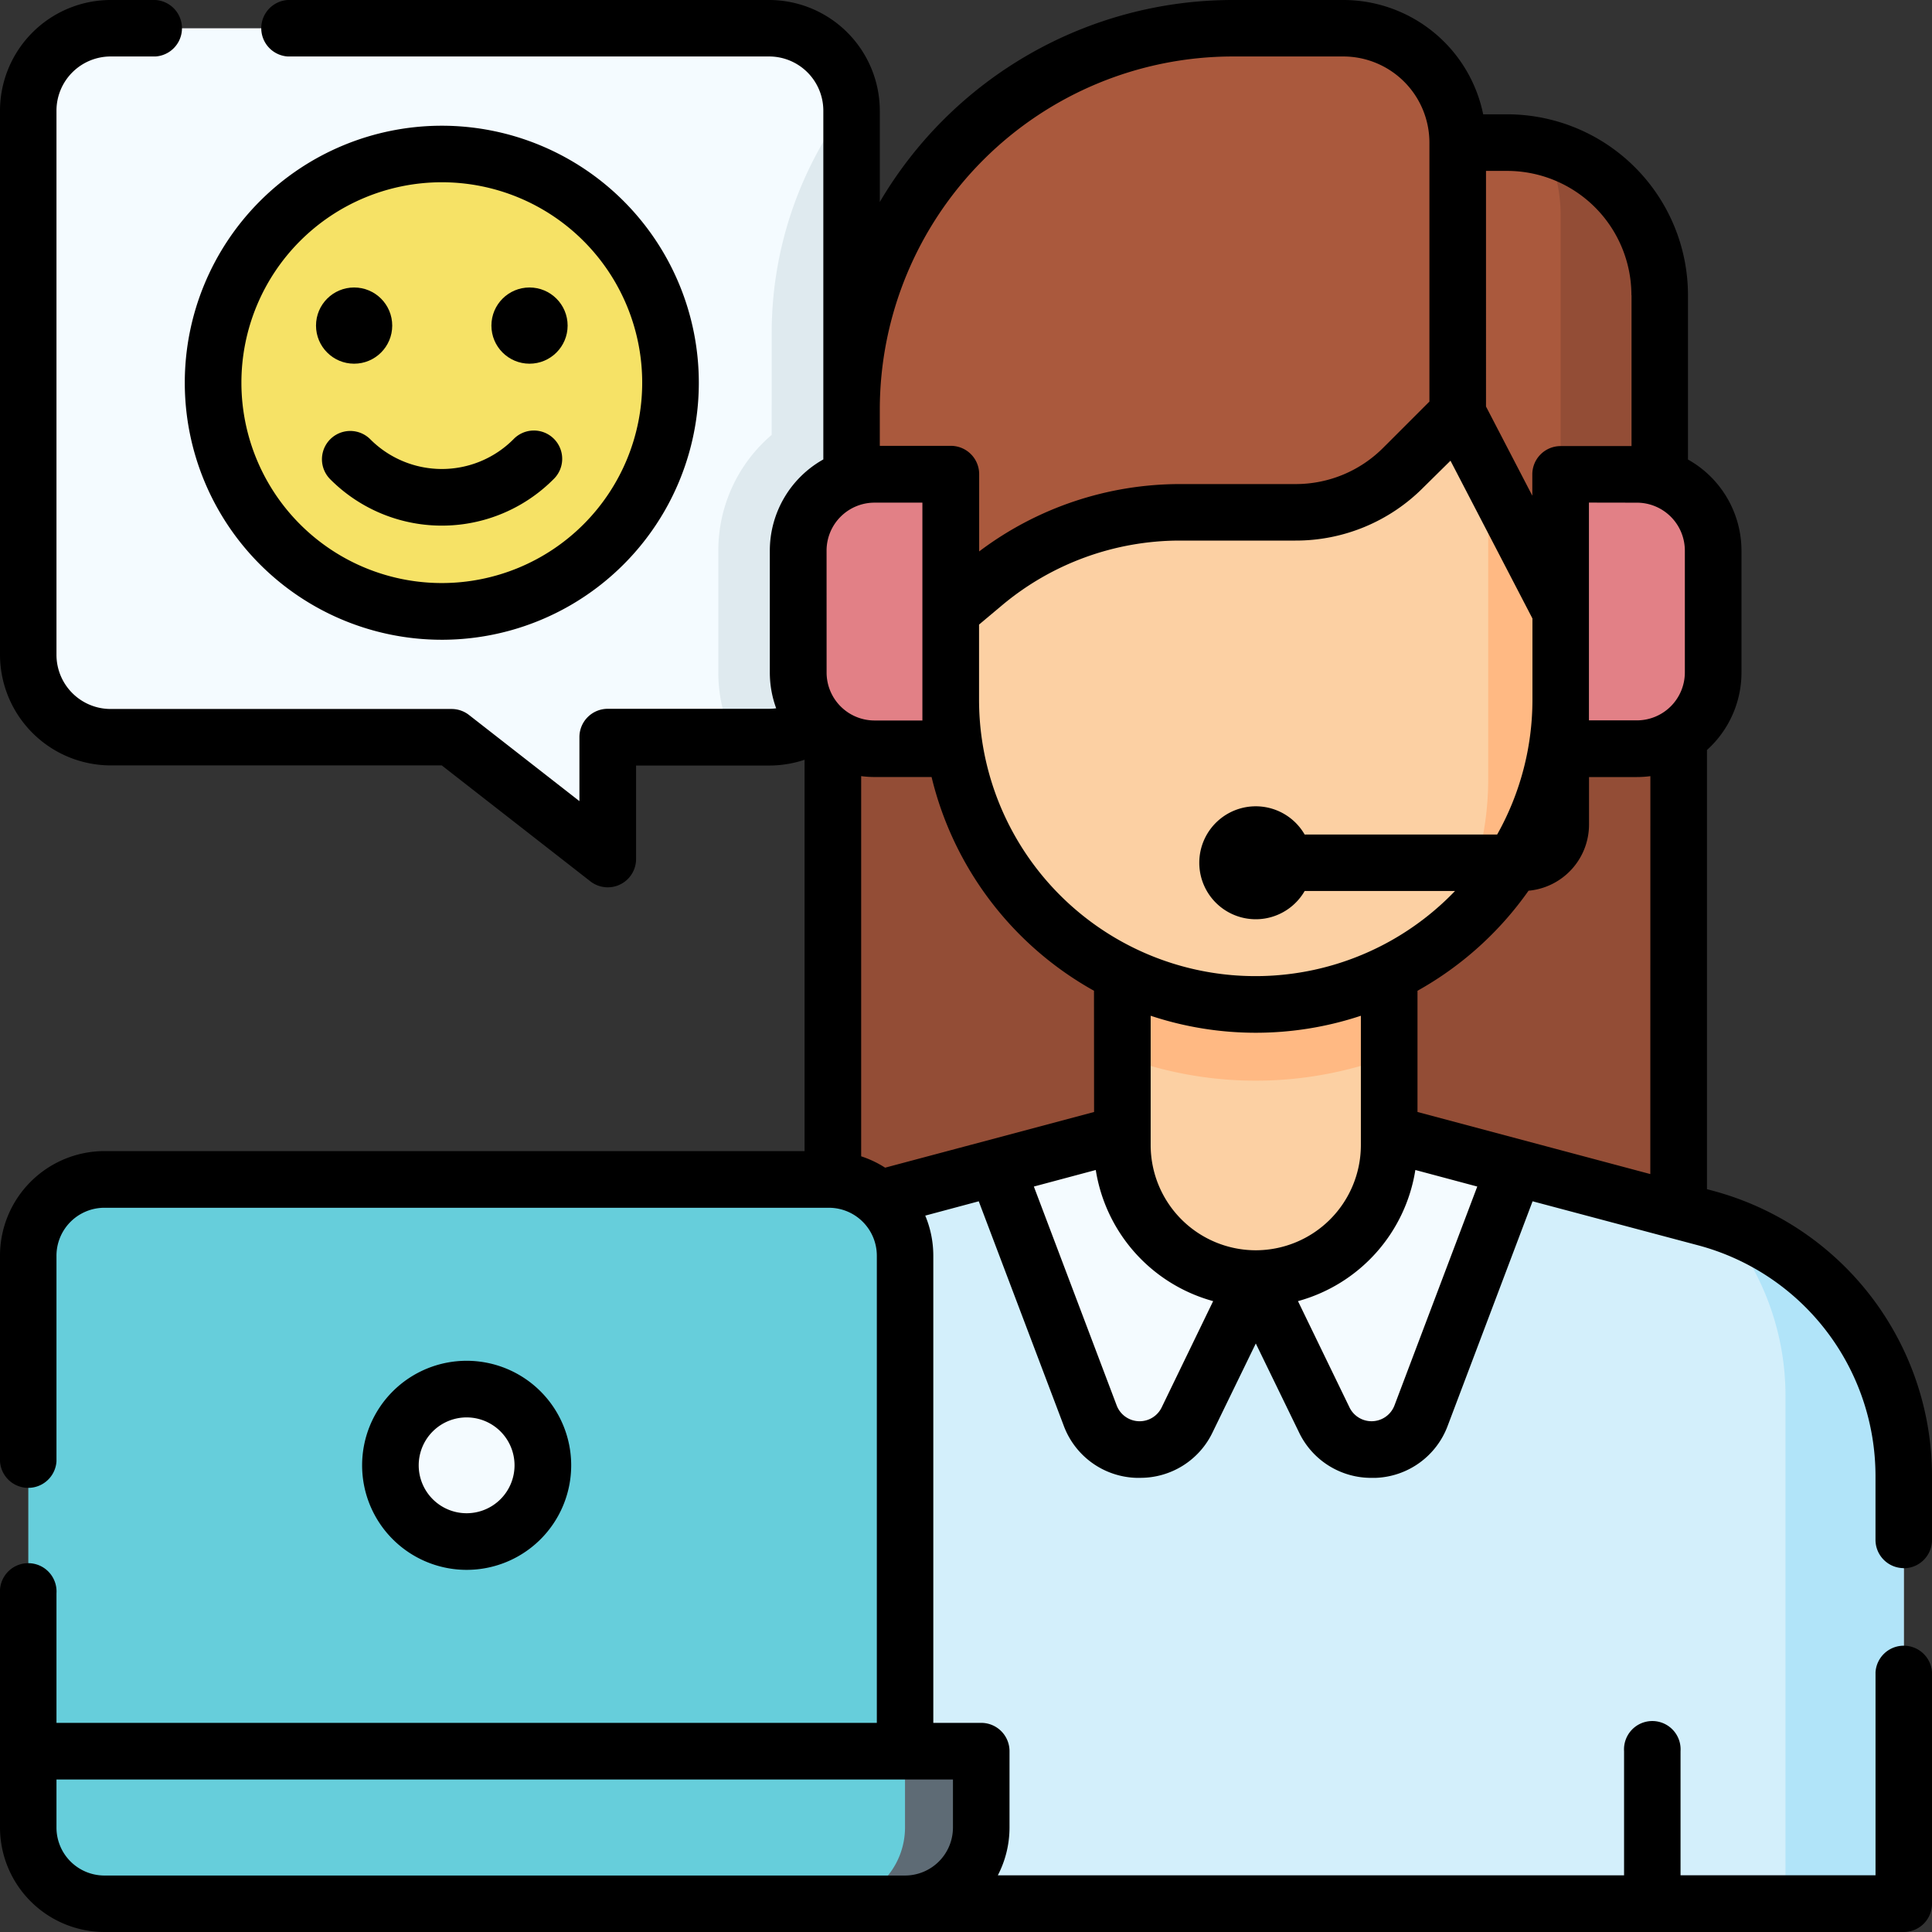
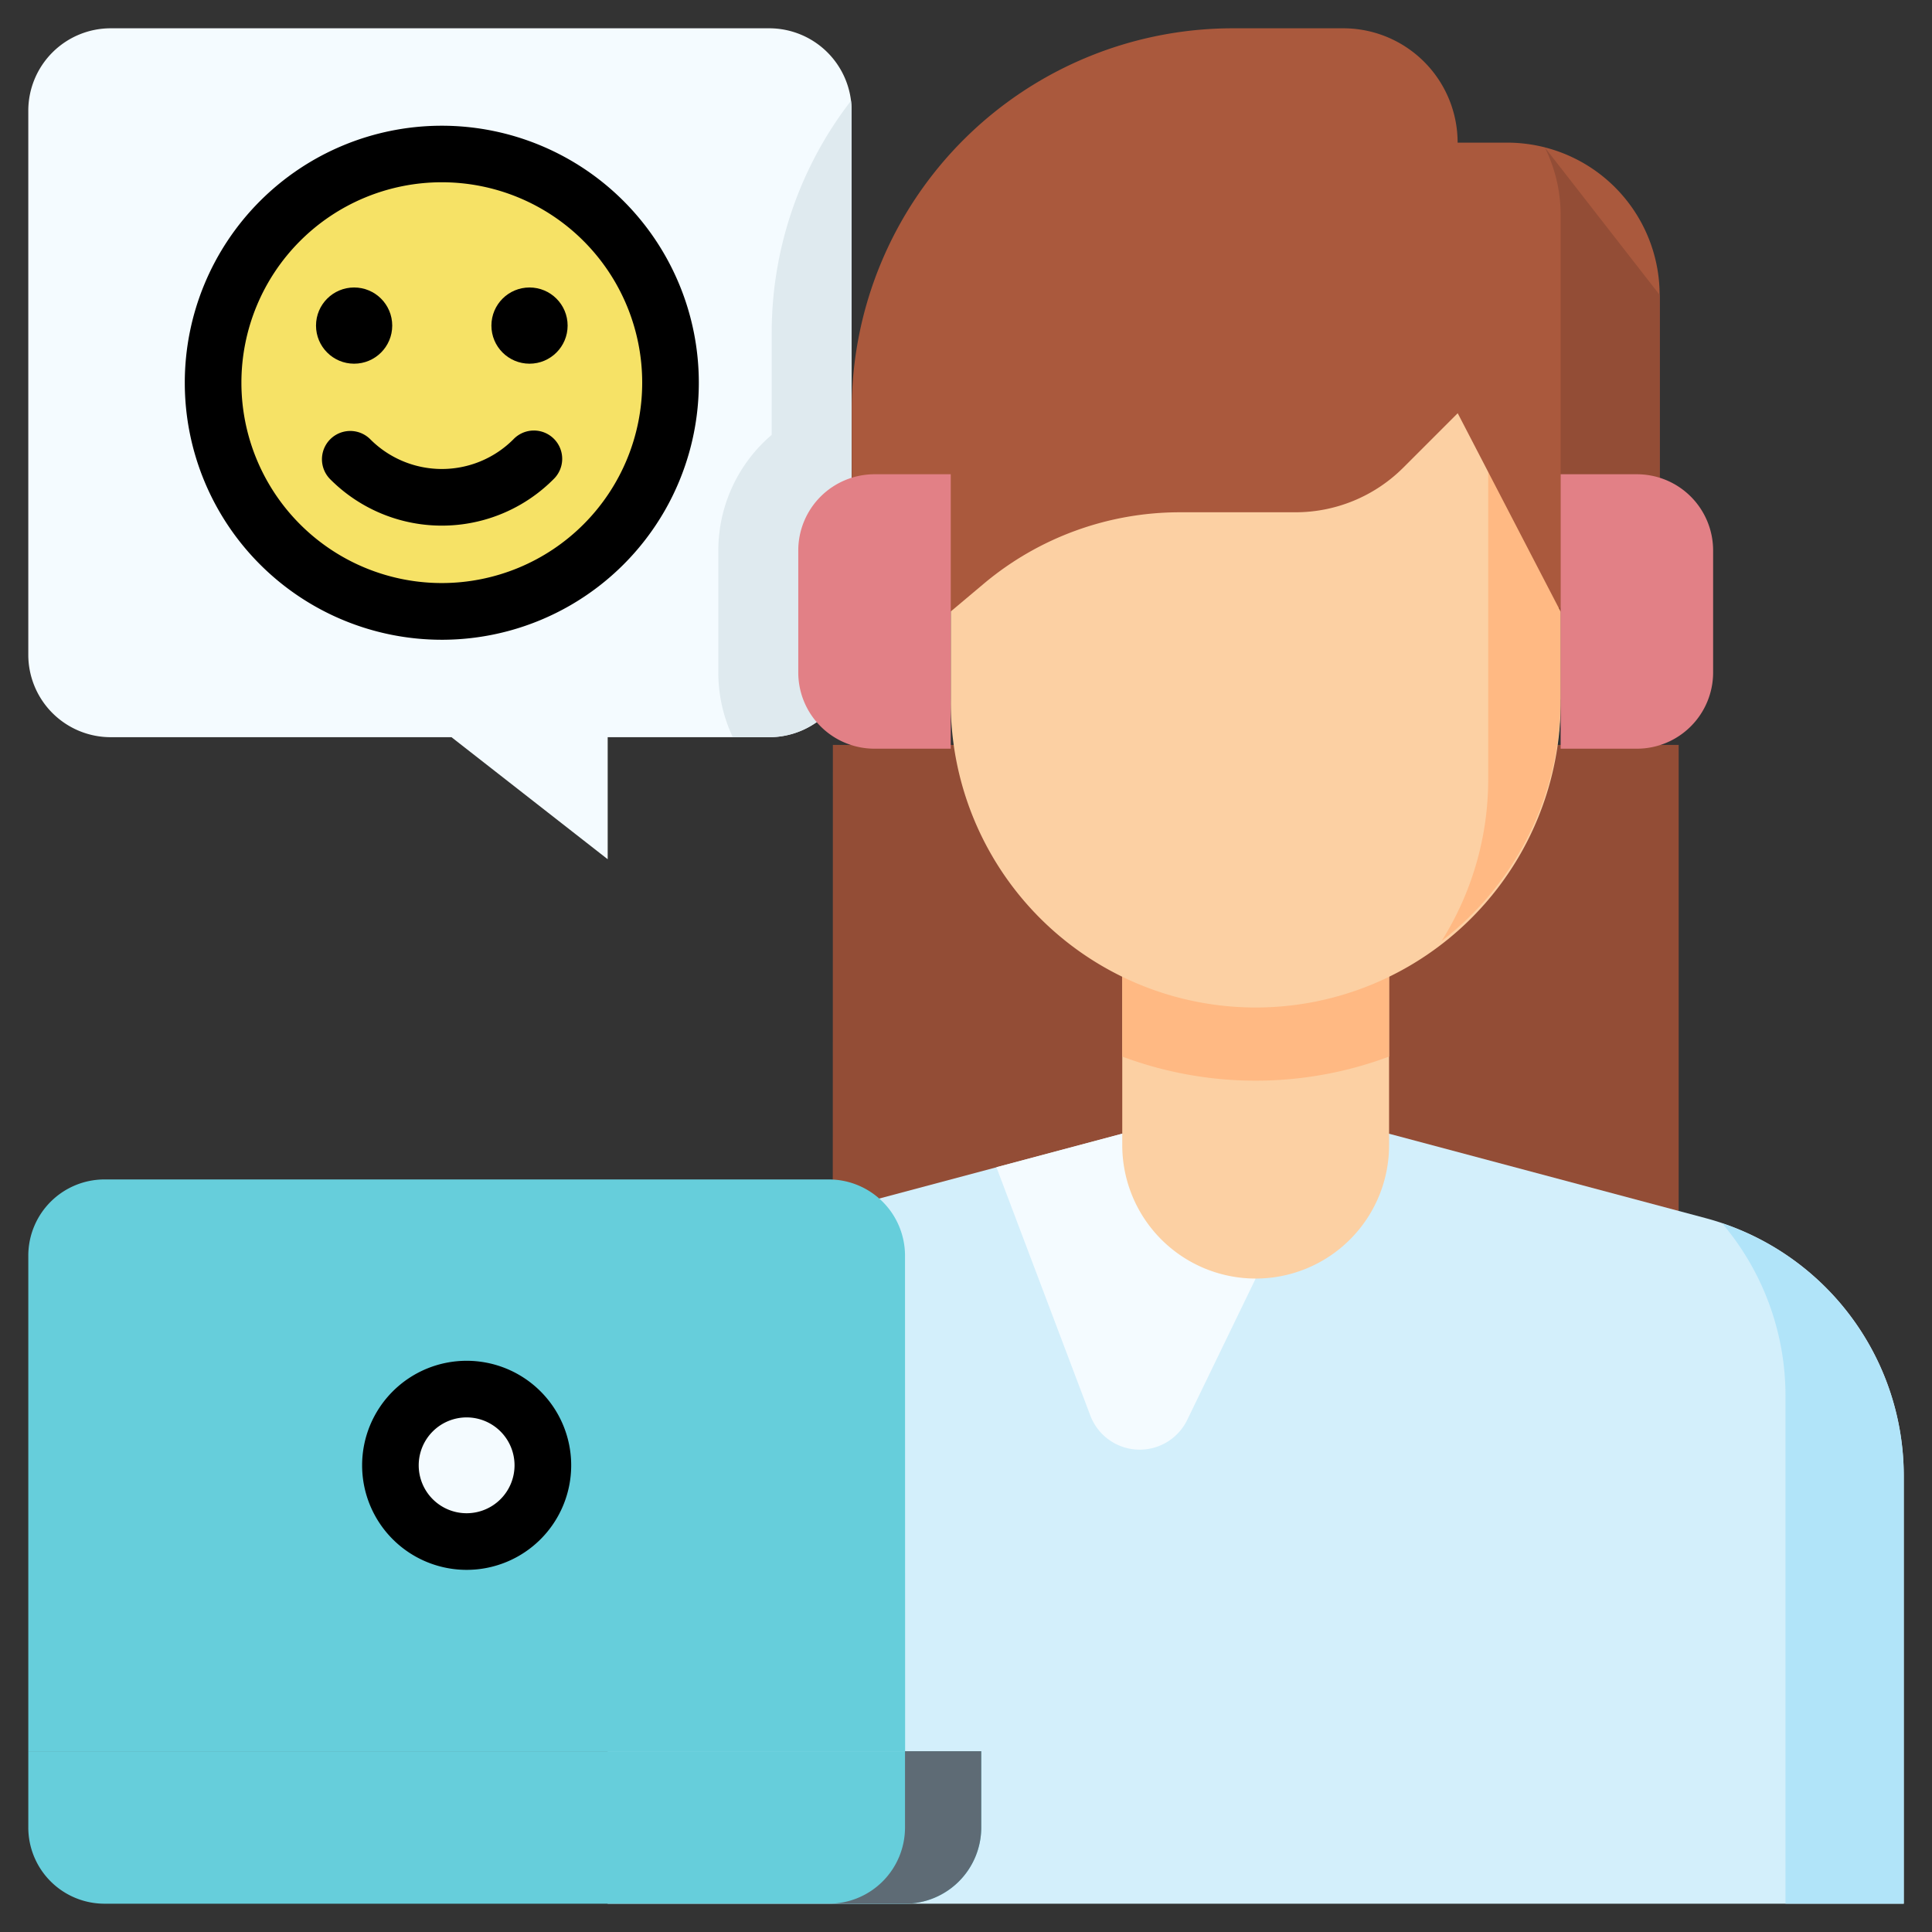
<svg xmlns="http://www.w3.org/2000/svg" width="65" height="65" viewBox="0 0 65 65">
  <rect x="0" y="0" width="65" height="65" fill="#333333" stroke="none" />
  <defs>
    <clipPath id="clip-path">
      <rect id="Rectangle_14" data-name="Rectangle 14" width="65" height="65" transform="translate(497 1162)" fill="#fd5b5b" />
    </clipPath>
  </defs>
  <g id="Great_customer_service_6" data-name="Great customer service 6" transform="translate(-497 -1162)" clip-path="url(#clip-path)">
    <g id="Grow_your_customer_base_3" data-name="Grow your customer base 3" transform="translate(497 1162)">
      <g id="Group_56" data-name="Group 56" transform="translate(0.952 0.952)">
        <g id="Group_54" data-name="Group 54">
          <path id="Path_214" data-name="Path 214" d="M9.023,6.25H31.177a2.773,2.773,0,0,1,2.773,2.773v18.3A2.773,2.773,0,0,1,31.177,30.1H25.743v4.106L20.488,30.1H9.023A2.773,2.773,0,0,1,6.25,27.327V9.023A2.773,2.773,0,0,1,9.023,6.25Z" transform="translate(-6.25 -6.25)" fill="#f4fbff" />
        </g>
        <g id="Group_55" data-name="Group 55" transform="translate(23.215 2.439)">
          <path id="Path_215" data-name="Path 215" d="M160.431,33.5a5.118,5.118,0,0,0-1.795,3.893v4.1a5.1,5.1,0,0,0,.487,2.178h1.225a2.773,2.773,0,0,0,2.773-2.773V22.594a2.792,2.792,0,0,0-.022-.333,12.759,12.759,0,0,0-2.667,7.821Z" transform="translate(-158.636 -22.26)" fill="#dfeaef" />
        </g>
      </g>
      <g id="Group_72" data-name="Group 72" transform="translate(20.445 0.952)">
        <g id="Group_57" data-name="Group 57" transform="translate(7.572 24.11)">
          <path id="Path_216" data-name="Path 216" d="M183.915,164.508h28.456v17.7H183.911Z" transform="translate(-183.911 -164.508)" fill="#934d36" />
        </g>
        <g id="Group_58" data-name="Group 58" transform="translate(0 37.191)">
          <path id="Path_217" data-name="Path 217" d="M160.493,250.371l10.649,2.84a8.977,8.977,0,0,1,6.667,8.674v14.392H134.2V261.885a8.977,8.977,0,0,1,6.666-8.674l10.65-2.84Z" transform="translate(-134.203 -250.371)" fill="#d3effb" />
        </g>
        <g id="Group_60" data-name="Group 60" transform="translate(21.802 37.191)">
          <g id="Group_59" data-name="Group 59">
-             <path id="Path_218" data-name="Path 218" d="M277.308,255.248l2.3,4.75a1.778,1.778,0,0,0,3.262-.146l3.162-8.348-4.238-1.13Z" transform="translate(-277.308 -250.372)" fill="#f4fbff" />
-           </g>
+             </g>
        </g>
        <g id="Group_62" data-name="Group 62" transform="translate(13.074 37.191)">
          <g id="Group_61" data-name="Group 61">
            <path id="Path_219" data-name="Path 219" d="M228.749,255.248l-2.3,4.75a1.777,1.777,0,0,1-3.262-.146l-3.159-8.354,4.238-1.13Z" transform="translate(-220.024 -250.372)" fill="#f4fbff" />
          </g>
        </g>
        <g id="Group_63" data-name="Group 63" transform="translate(37.489 40.198)">
          <path id="Path_220" data-name="Path 220" d="M380.285,270.112a8.965,8.965,0,0,1,2.137,5.813v17.083H386.4V278.617a8.975,8.975,0,0,0-6.111-8.5Z" transform="translate(-380.285 -270.112)" fill="#b1e4f9" />
        </g>
        <g id="Group_64" data-name="Group 64" transform="translate(17.312 31.676)">
          <path id="Path_221" data-name="Path 221" d="M247.846,220.073v-5.9h8.977v5.9a4.488,4.488,0,1,1-8.977,0Z" transform="translate(-247.846 -214.174)" fill="#fcd0a3" />
        </g>
        <g id="Group_65" data-name="Group 65" transform="translate(17.312 31.676)">
          <path id="Path_222" data-name="Path 222" d="M247.846,217.093a12.823,12.823,0,0,0,8.977,0v-2.917h-8.977Z" transform="translate(-247.846 -214.174)" fill="#ffb983" />
        </g>
        <g id="Group_66" data-name="Group 66" transform="translate(11.542 11.927)">
          <path id="Path_223" data-name="Path 223" d="M209.964,84.537V95.193a10.26,10.26,0,1,0,20.519,0V84.537Z" transform="translate(-209.964 -84.537)" fill="#fcd0a3" />
        </g>
        <g id="Group_67" data-name="Group 67" transform="translate(28.056 11.927)">
          <path id="Path_224" data-name="Path 224" d="M322.375,95.193V84.537h-2.437V97.87a10.208,10.208,0,0,1-1.568,5.447,10.24,10.24,0,0,0,4-8.125Z" transform="translate(-318.37 -84.537)" fill="#ffb983" />
        </g>
        <g id="Group_68" data-name="Group 68" transform="translate(8.207)">
          <path id="Path_225" data-name="Path 225" d="M188.082,19.074A12.824,12.824,0,0,1,200.9,6.25h3.719a3.847,3.847,0,0,1,3.847,3.847h1.667a5.13,5.13,0,0,1,5.13,5.13V25.871h-3.333L208.469,19.2l-1.833,1.833a5.13,5.13,0,0,1-3.627,1.5H199.12a10.259,10.259,0,0,0-6.592,2.4l-1.112.935h-3.333Z" transform="translate(-188.078 -6.25)" fill="#aa593d" />
        </g>
        <g id="Group_69" data-name="Group 69" transform="translate(31.526 4.004)">
-           <path id="Path_226" data-name="Path 226" d="M341.144,32.531a5.107,5.107,0,0,1,.535,2.28V48.021h-.065l.065.126,3.333-.128V37.5a5.132,5.132,0,0,0-3.869-4.973Z" transform="translate(-341.144 -32.531)" fill="#934d36" />
+           <path id="Path_226" data-name="Path 226" d="M341.144,32.531a5.107,5.107,0,0,1,.535,2.28V48.021h-.065l.065.126,3.333-.128V37.5Z" transform="translate(-341.144 -32.531)" fill="#934d36" />
        </g>
        <g id="Group_70" data-name="Group 70" transform="translate(32.061 15.004)">
          <path id="Path_227" data-name="Path 227" d="M347.218,113.973h-2.565V104.74h2.565a2.565,2.565,0,0,1,2.565,2.565v4.1A2.565,2.565,0,0,1,347.218,113.973Z" transform="translate(-344.653 -104.74)" fill="#e28086" />
        </g>
        <g id="Group_71" data-name="Group 71" transform="translate(6.412 15.004)">
          <path id="Path_228" data-name="Path 228" d="M178.858,113.973h2.565V104.74h-2.565a2.565,2.565,0,0,0-2.565,2.565v4.1A2.565,2.565,0,0,0,178.858,113.973Z" transform="translate(-176.293 -104.74)" fill="#e28086" />
        </g>
      </g>
      <g id="Group_77" data-name="Group 77" transform="translate(0.952 39.681)">
        <g id="Group_73" data-name="Group 73">
          <path id="Path_229" data-name="Path 229" d="M35.75,279.709H6.25V263.037a2.565,2.565,0,0,1,2.565-2.565H33.181a2.565,2.565,0,0,1,2.565,2.565Z" transform="translate(-6.25 -260.472)" fill="#66cedb" />
        </g>
        <g id="Group_74" data-name="Group 74" transform="translate(12.183 7.053)">
          <circle id="Ellipse_24" data-name="Ellipse 24" cx="2.565" cy="2.565" r="2.565" transform="translate(0 0)" fill="#f4fbff" />
        </g>
        <g id="Group_75" data-name="Group 75" transform="translate(0 19.237)">
          <path id="Path_230" data-name="Path 230" d="M6.25,386.742H38.311v2.565a2.565,2.565,0,0,1-2.561,2.565H8.815a2.565,2.565,0,0,1-2.565-2.565Z" transform="translate(-6.25 -386.742)" fill="#66cedb" />
        </g>
        <g id="Group_76" data-name="Group 76" transform="translate(26.931 19.237)">
          <path id="Path_231" data-name="Path 231" d="M185.592,386.742v2.565a2.565,2.565,0,0,1-2.565,2.565h2.565a2.565,2.565,0,0,0,2.565-2.565v-2.565Z" transform="translate(-183.027 -386.742)" fill="#5e6b75" />
        </g>
      </g>
      <g id="Group_79" data-name="Group 79" transform="translate(7.17 5.183)">
        <g id="Group_78" data-name="Group 78">
          <circle id="Ellipse_25" data-name="Ellipse 25" cx="7.695" cy="7.695" r="7.695" transform="translate(0 0)" fill="#f6e266" />
        </g>
      </g>
      <g id="Group_80" data-name="Group 80">
-         <path id="Path_232" data-name="Path 232" d="M64.047,52.762A.952.952,0,0,0,65,51.81V49.656a9.941,9.941,0,0,0-7.371-9.594l-.2-.054V25.233a3.508,3.508,0,0,0,1.161-2.608v-4.1a3.519,3.519,0,0,0-1.8-3.065V9.929a6.088,6.088,0,0,0-6.083-6.083H49.9A4.807,4.807,0,0,0,45.2,0H41.476A13.783,13.783,0,0,0,29.6,6.795V3.726A3.73,3.73,0,0,0,25.878,0H9.68a.952.952,0,0,0,0,1.9h16.2A1.824,1.824,0,0,1,27.7,3.726V15.457a3.519,3.519,0,0,0-1.8,3.065v4.1a3.5,3.5,0,0,0,.214,1.208,1.864,1.864,0,0,1-.24.017H20.446a.952.952,0,0,0-.952.952v2.154l-3.717-2.9a.952.952,0,0,0-.583-.2H3.726A1.823,1.823,0,0,1,1.9,22.03V3.726A1.824,1.824,0,0,1,3.726,1.9H5.232a.952.952,0,0,0,0-1.9H3.726A3.73,3.73,0,0,0,0,3.726v18.3a3.73,3.73,0,0,0,3.726,3.725H14.862l5,3.9a.952.952,0,0,0,1.538-.75V25.755h4.482a3.723,3.723,0,0,0,1.187-.194V38.727H3.517A3.521,3.521,0,0,0,0,42.25v6.917a.952.952,0,0,0,1.9,0V42.25a1.614,1.614,0,0,1,1.612-1.616H27.883A1.614,1.614,0,0,1,29.5,42.25V57.965H1.9v-4.36a.952.952,0,1,0-1.9,0v7.877A3.521,3.521,0,0,0,3.517,65h60.53A.952.952,0,0,0,65,64.047V56.258a.952.952,0,0,0-1.9,0v6.833h-6.56V58.916a.952.952,0,1,0-1.9,0v4.177H33.571a3.494,3.494,0,0,0,.393-1.612V58.916a.952.952,0,0,0-.952-.952H31.4V42.25a3.5,3.5,0,0,0-.271-1.352l1.8-.482,2.857,7.544a2.692,2.692,0,0,0,2.431,1.76h.129A2.69,2.69,0,0,0,40.8,48.181L42.25,45.2,43.7,48.182a2.689,2.689,0,0,0,2.449,1.539h.129a2.692,2.692,0,0,0,2.431-1.76l2.853-7.545L57.142,41.9a8.035,8.035,0,0,1,5.957,7.75v2.154a.952.952,0,0,0,.947.954ZM32.061,61.483A1.614,1.614,0,0,1,30.448,63.1H3.517A1.614,1.614,0,0,1,1.9,61.483V59.87H32.061ZM55.523,39.5,47.69,37.411V33.333a11.3,11.3,0,0,0,3.736-3.366,2.237,2.237,0,0,0,2.035-2.224v-1.6h1.612a3.519,3.519,0,0,0,.452-.03ZM42.25,42.064a3.54,3.54,0,0,1-3.537-3.537V34.174a11.218,11.218,0,0,0,7.072,0v4.353A3.54,3.54,0,0,1,42.25,42.064Zm-5.441-4.652-7.03,1.873a3.5,3.5,0,0,0-.806-.382V26.112a3.542,3.542,0,0,0,.452.03h1.917a11.25,11.25,0,0,0,5.464,7.191Zm-9-18.889a1.614,1.614,0,0,1,1.612-1.612h1.612v7.329H29.422a1.614,1.614,0,0,1-1.612-1.612ZM48.8,15.5l2.757,5.308v2.729a9.25,9.25,0,0,1-1.187,4.54H43.894a1.9,1.9,0,1,0,0,1.9h5.058a9.3,9.3,0,0,1-16.013-6.444v-2.52l.775-.65a9.322,9.322,0,0,1,5.981-2.176h3.888a6.042,6.042,0,0,0,4.3-1.782Zm6.273,1.412a1.614,1.614,0,0,1,1.612,1.612v4.1a1.614,1.614,0,0,1-1.612,1.612H53.458V16.909Zm-.182-6.98v5.076H52.505a.952.952,0,0,0-.952.952v.717l-1.558-3V5.75h.715a4.182,4.182,0,0,1,4.177,4.177ZM41.476,1.9H45.2A2.9,2.9,0,0,1,48.091,4.8V13.51l-1.552,1.552a4.151,4.151,0,0,1-2.955,1.224H39.7a11.231,11.231,0,0,0-6.757,2.266v-2.6A.952.952,0,0,0,31.986,15H29.6V13.777A11.886,11.886,0,0,1,41.476,1.9ZM39.083,47.351a.825.825,0,0,1-1.514-.068l-2.786-7.363,2.083-.557a5.456,5.456,0,0,0,3.949,4.412Zm7.833-.068a.825.825,0,0,1-1.514.067l-1.733-3.575a5.456,5.456,0,0,0,3.949-4.412l2.083.557Z" />
        <path id="Path_233" data-name="Path 233" d="M87.005,304.038a3.517,3.517,0,1,0-3.517,3.517A3.517,3.517,0,0,0,87.005,304.038Zm-5.13,0a1.612,1.612,0,1,1,1.612,1.612,1.612,1.612,0,0,1-1.612-1.612Z" transform="translate(-67.788 -254.739)" />
        <path id="Path_234" data-name="Path 234" d="M78.886,96.8a.952.952,0,1,0-1.347-1.345,3.4,3.4,0,0,1-4.816,0A.952.952,0,0,0,71.375,96.8a5.3,5.3,0,0,0,7.511,0Z" transform="translate(-60.265 -80.676)" />
        <path id="Path_235" data-name="Path 235" d="M58.11,36.416a8.647,8.647,0,1,0-8.648,8.65,8.647,8.647,0,0,0,8.648-8.65Zm-15.389,0a6.742,6.742,0,1,1,6.742,6.742A6.742,6.742,0,0,1,42.721,36.416Z" transform="translate(-34.599 -23.542)" />
        <circle id="Ellipse_26" data-name="Ellipse 26" cx="1.282" cy="1.282" r="1.282" transform="translate(10.632 9.672)" />
        <circle id="Ellipse_27" data-name="Ellipse 27" cx="1.282" cy="1.282" r="1.282" transform="translate(16.533 9.672)" />
      </g>
    </g>
  </g>
</svg>